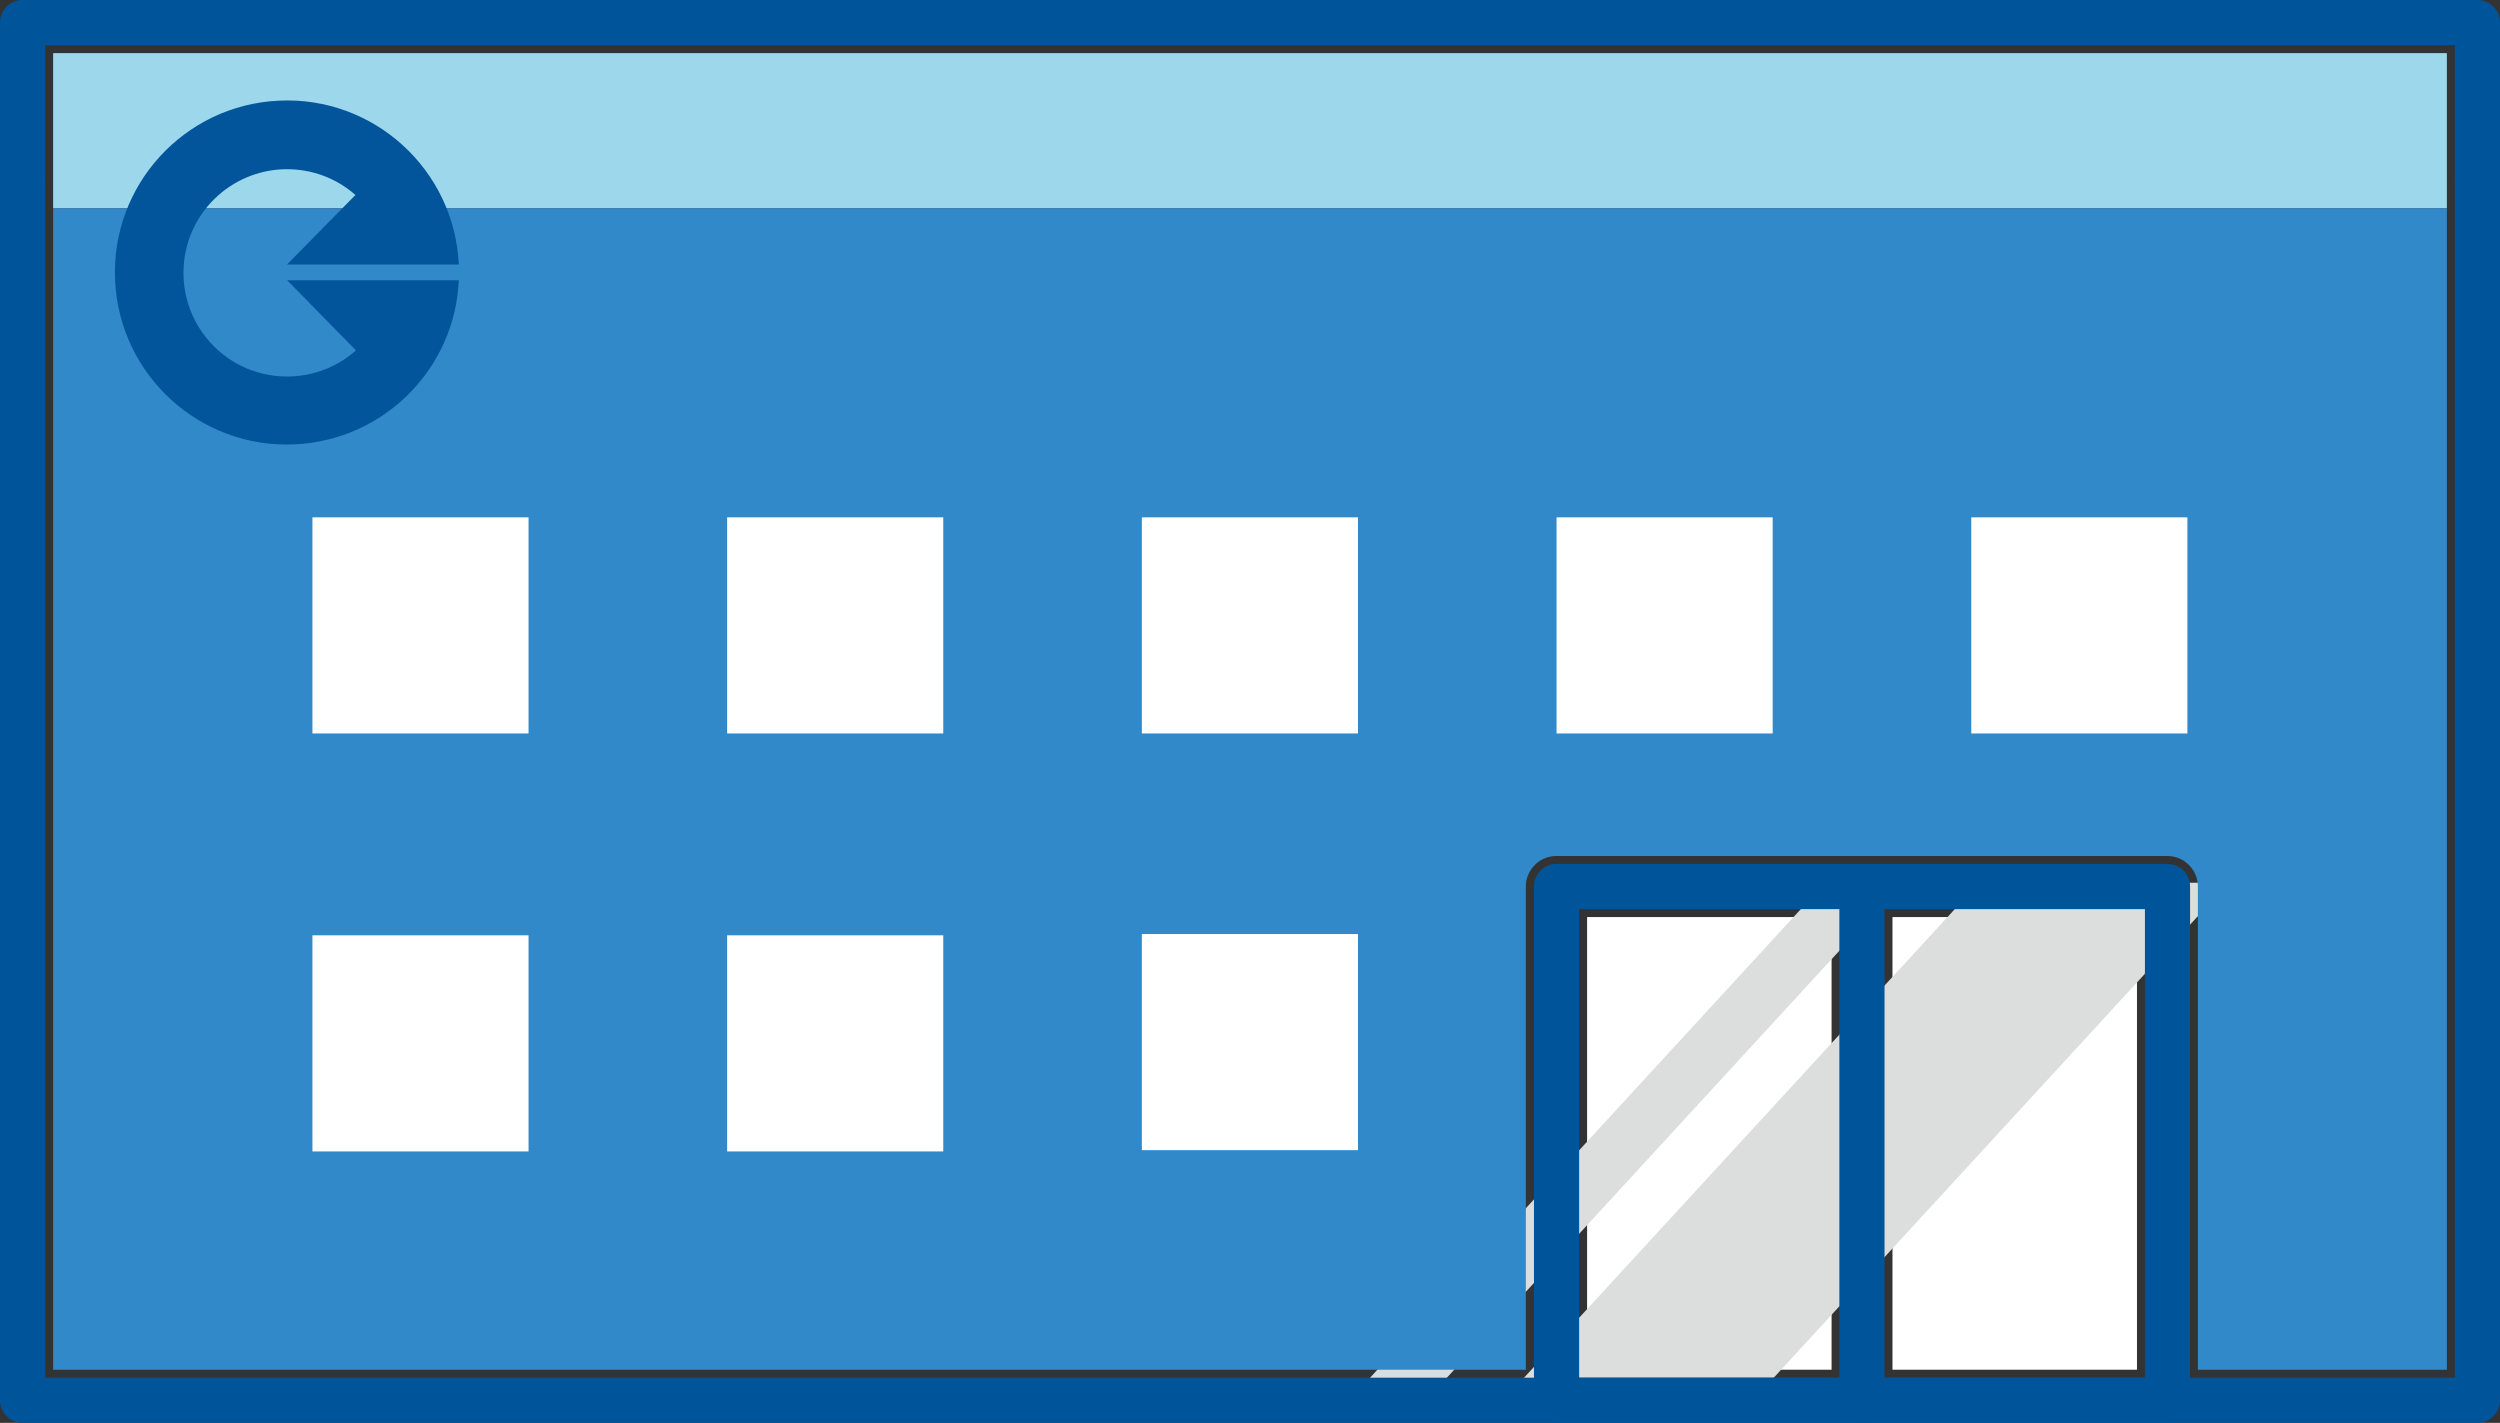
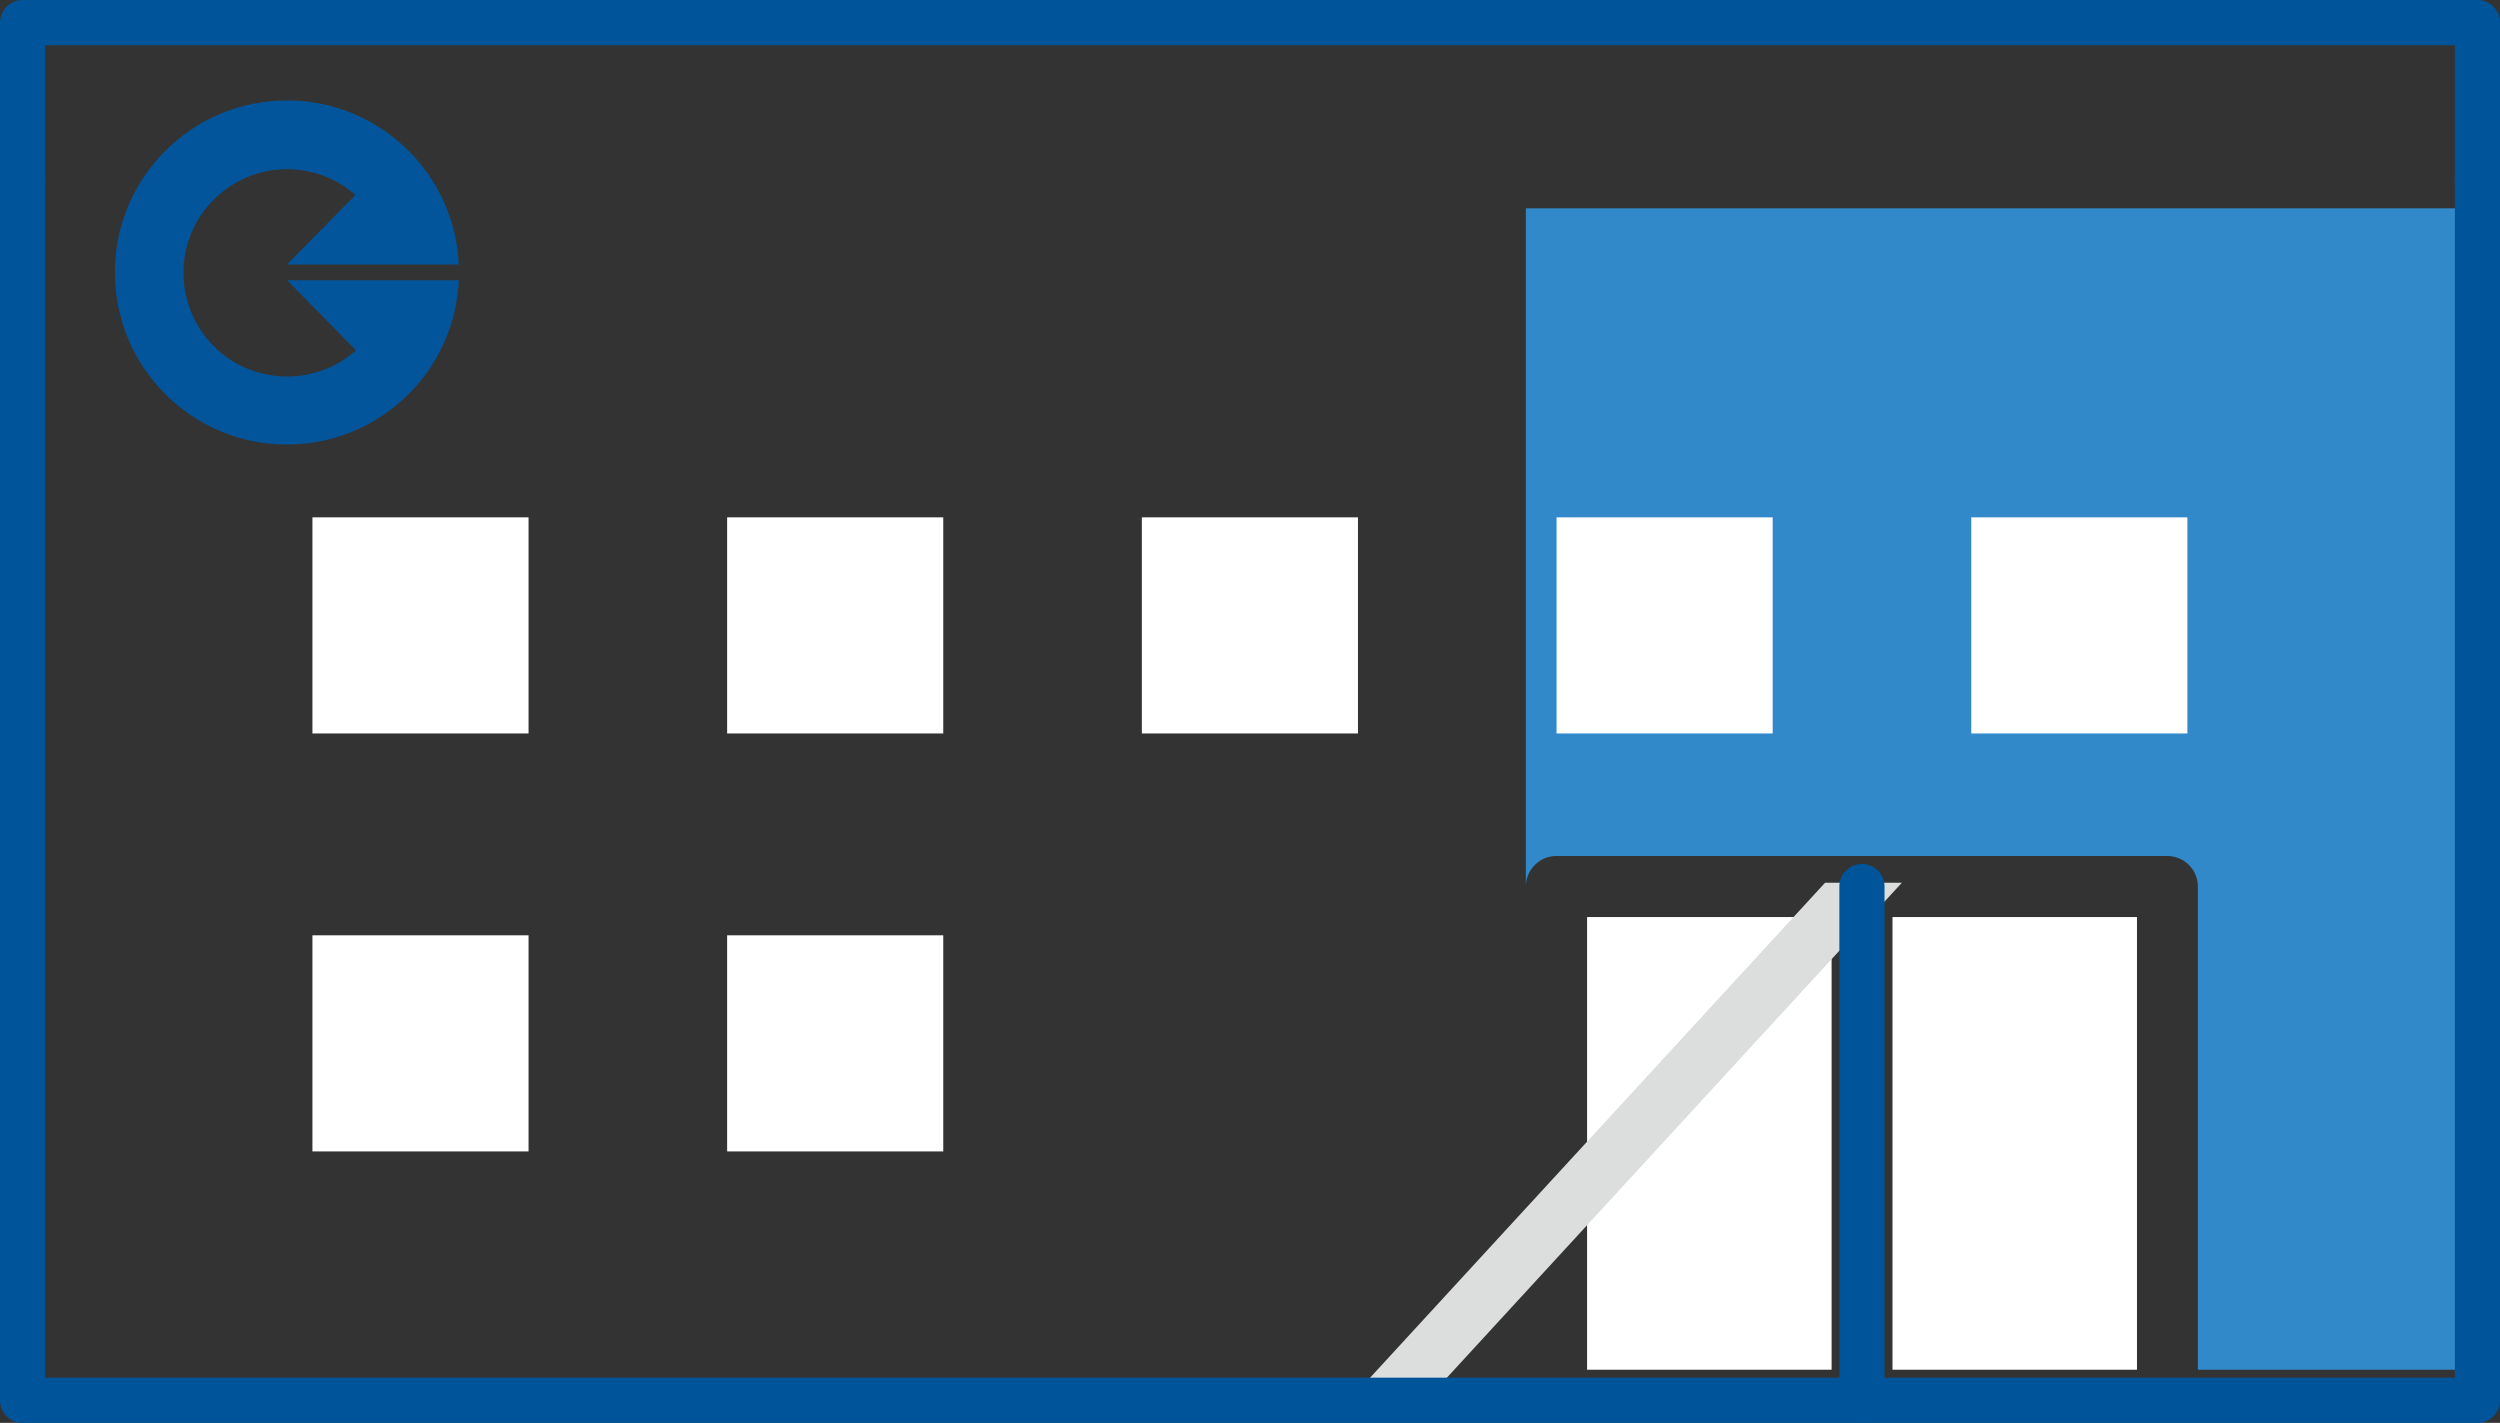
<svg xmlns="http://www.w3.org/2000/svg" version="1.1" viewBox="0 0 138.35 78.74">
  <rect x="0" y="0" width="138.35" height="78.74" fill="#333333" stroke="none" />
  <defs>
    <style>
      .cls-1 {
        fill: #fff;
      }

      .cls-2 {
        fill: #02559a;
      }

      .cls-3 {
        fill: #3289ca;
      }

      .cls-4 {
        fill: none;
        stroke: #00559a;
        stroke-linecap: round;
        stroke-linejoin: round;
        stroke-width: 2.5px;
      }

      .cls-5 {
        fill: #dcdddd;
      }

      .cls-6 {
        fill: #9cd7ec;
      }
    </style>
  </defs>
  <g>
    <g id="_レイヤー_1" data-name="レイヤー_1">
      <rect class="cls-1" x="87.83" y="50.75" width="13.53" height="25.05" />
      <rect class="cls-1" x="104.73" y="50.75" width="13.53" height="25.05" />
      <g>
        <polygon class="cls-5" points="74.48 77.7 78.73 77.7 105.25 48.85 101 48.85 74.48 77.7" />
-         <polygon class="cls-5" points="83 77.7 96.82 77.7 123.33 48.85 109.52 48.85 83 77.7" />
      </g>
-       <polygon class="cls-6" points="106.9 2.94 122.48 2.94 135.41 2.94 135.41 11.53 2.94 11.53 2.94 2.94 106.9 2.94" />
-       <path class="cls-3" d="M135.41,75.8h-13.78v-26.74c0-.93-.76-1.69-1.69-1.69h-33.81c-.93,0-1.69.76-1.69,1.69v26.74H2.94V11.53h132.47v64.27Z" />
+       <path class="cls-3" d="M135.41,75.8h-13.78v-26.74c0-.93-.76-1.69-1.69-1.69h-33.81c-.93,0-1.69.76-1.69,1.69v26.74V11.53h132.47v64.27Z" />
      <rect class="cls-1" x="17.29" y="28.63" width="11.96" height="11.96" />
      <rect class="cls-1" x="17.29" y="51.76" width="11.96" height="11.96" />
      <rect class="cls-1" x="40.24" y="28.63" width="11.96" height="11.96" />
      <rect class="cls-1" x="40.24" y="51.76" width="11.96" height="11.96" />
      <rect class="cls-1" x="63.19" y="28.63" width="11.96" height="11.96" />
-       <rect class="cls-1" x="63.19" y="51.69" width="11.96" height="11.96" />
      <rect class="cls-1" x="86.14" y="28.63" width="11.96" height="11.96" />
      <rect class="cls-1" x="109.09" y="28.63" width="11.96" height="11.96" />
      <polyline class="cls-4" points="137.1 9.84 137.1 77.49 1.25 77.49 1.25 9.84" />
      <polyline class="cls-4" points="1.25 9.84 1.25 1.25 137.1 1.25 137.1 9.84" />
-       <rect class="cls-4" x="86.14" y="49.06" width="33.81" height="28.43" />
      <line class="cls-4" x1="103.04" y1="49.06" x2="103.04" y2="77.49" />
      <path class="cls-2" d="M25.4,15.51h-9.51l3.81,3.88c-2.37,2.1-6,1.89-8.1-.48-2.1-2.37-1.89-6,.48-8.1,2.16-1.92,5.42-1.93,7.59-.02l-3.79,3.85h9.51c-.24-5.25-4.7-9.32-9.95-9.07-5.25.24-9.32,4.7-9.07,9.95.24,5.25,4.7,9.32,9.95,9.07,4.91-.23,8.85-4.16,9.07-9.07h0Z" />
    </g>
  </g>
</svg>